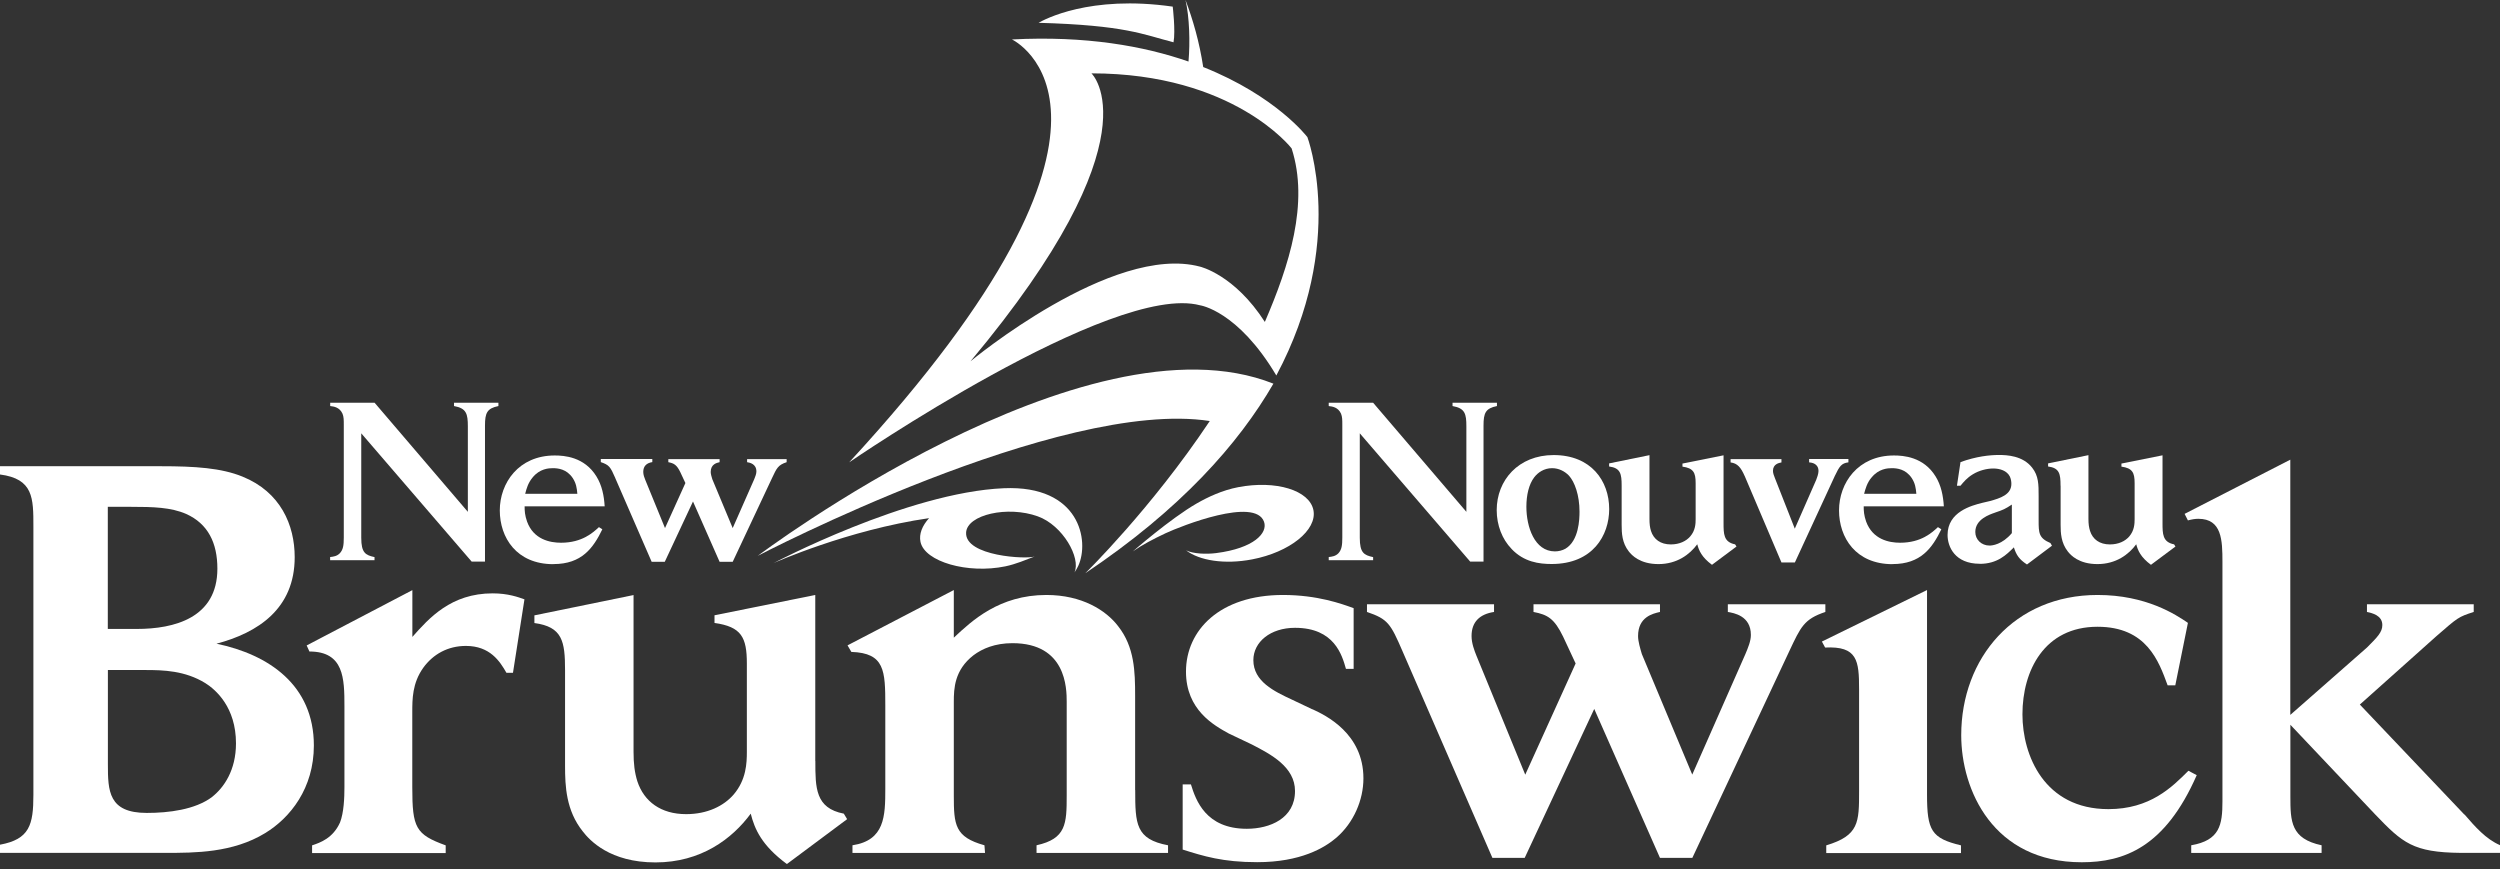
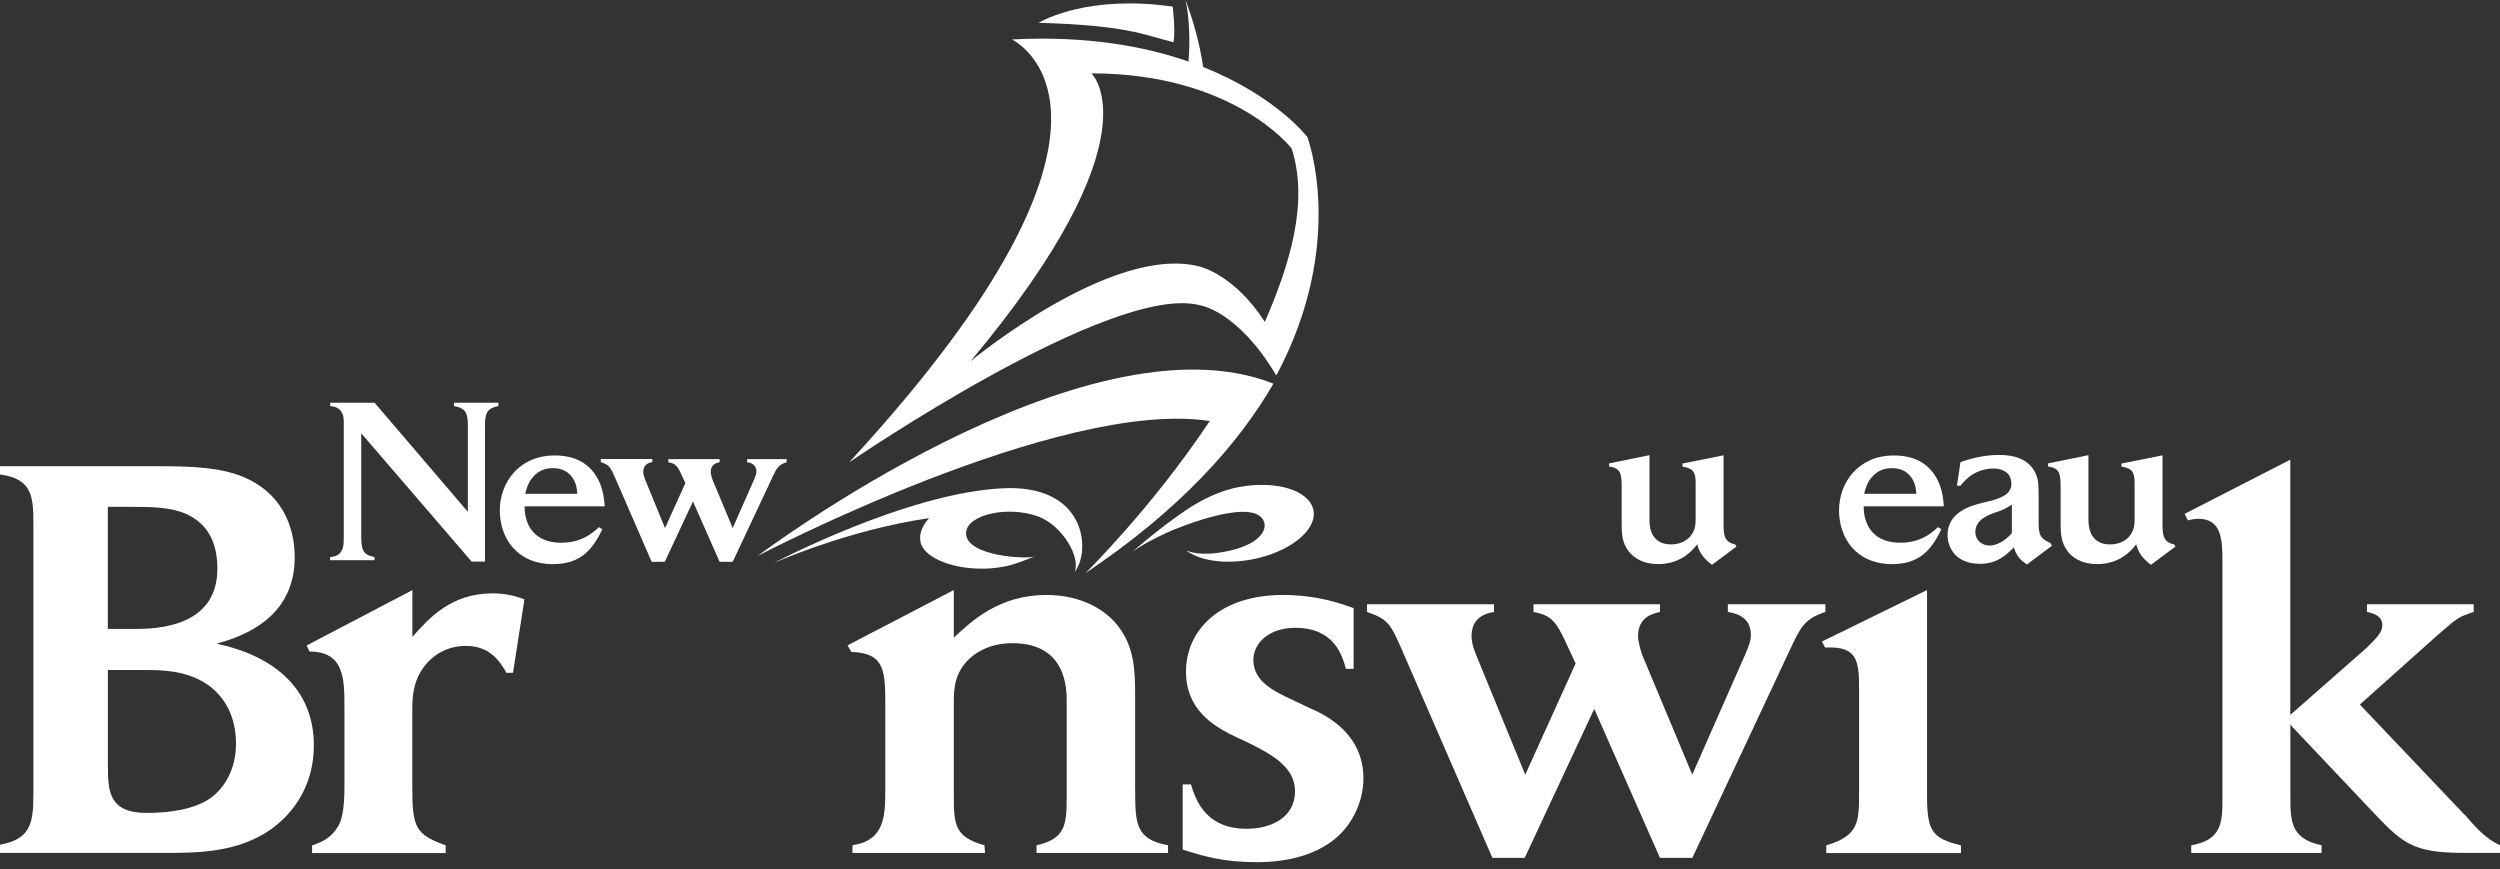
<svg xmlns="http://www.w3.org/2000/svg" width="279" height="97" viewBox="0 0 279 97" fill="none">
  <rect x="0" y="0" width="279" height="97" fill="#333333" stroke="none" />
  <g clip-path="url(#clip0_247_2457)">
-     <path d="M194.703 53.114L198.81 62.771H200.308L204.767 53.114C205.29 52.013 205.516 51.697 206.283 51.598V51.228H201.897V51.598C202.194 51.625 202.944 51.724 202.944 52.573C202.944 52.87 202.772 53.349 202.691 53.547L200.299 58.999L198.088 53.376C197.989 53.132 197.862 52.807 197.862 52.554C197.862 51.778 198.539 51.661 198.81 51.607V51.237H193.133V51.607C193.9 51.706 194.279 52.157 194.703 53.123V53.114Z" fill="white" />
    <path d="M24.143 71.841C28.791 70.614 32.888 67.933 32.888 62.184C32.888 58.574 31.3 54.91 27.076 53.195C24.693 52.22 21.76 52.031 17.969 52.031H0V52.952C3.727 53.439 3.727 55.578 3.727 58.755V88.701C3.727 92.058 3.303 93.656 0 94.269V95.181H18.457C21.76 95.181 25.975 95.181 29.585 92.979C32.401 91.264 35.027 87.97 35.027 83.195C35.027 76.472 30.018 73.051 24.143 71.832V71.841ZM12.04 56.562H14.603C17.112 56.562 19.07 56.616 20.776 57.356C23.222 58.457 24.26 60.596 24.26 63.466C24.26 68.971 19.431 70.19 15.271 70.19H12.031V56.562H12.04ZM23.655 88.954C21.76 90.362 18.827 90.722 16.381 90.722C12.103 90.722 12.04 88.277 12.04 85.28V74.775H16.255C18.213 74.775 20.65 74.838 22.915 76.237C24.08 76.968 26.336 78.926 26.336 82.961C26.336 85.957 24.991 87.907 23.646 88.954H23.655Z" fill="white" />
    <path d="M46.02 71.111V65.858L34.224 72.031L34.531 72.708C38.385 72.708 38.439 75.704 38.439 78.818V87.862C38.439 89.026 38.376 90.668 37.951 91.778C37.157 93.547 35.749 94.035 34.829 94.342V95.199H49.739V94.342C46.381 93.123 46.011 92.383 46.011 87.862V79.486C46.011 78.024 46.011 76.246 47.23 74.531C48.331 73.006 49.982 72.085 51.995 72.085C54.684 72.085 55.785 73.8 56.517 75.082H57.248L58.529 66.887C57.852 66.643 56.697 66.219 54.982 66.219C50.334 66.219 47.888 68.972 45.993 71.111H46.02Z" fill="white" />
-     <path d="M90.984 84.919V66.399L79.739 68.665V69.522C82.735 69.946 83.349 71.111 83.349 74.044V83.891C83.349 85.172 83.286 87.004 81.887 88.656C80.786 89.938 78.954 90.858 76.571 90.858C73.755 90.858 71.869 89.45 71.129 87.194C70.822 86.21 70.704 85.235 70.704 83.891V66.408L59.639 68.674V69.531C62.762 69.955 63.06 71.553 63.06 74.793V85.488C63.06 87.753 63.177 90.443 65.019 92.762C65.813 93.8 68.078 96.246 73.15 96.246C78.223 96.246 81.706 93.62 83.782 90.804C84.215 92.519 85.001 94.351 87.817 96.427L94.54 91.418L94.17 90.804C90.993 90.19 90.993 87.934 90.993 84.937L90.984 84.919Z" fill="white" />
    <path d="M126.68 88.159V77.645C126.68 74.955 126.616 72.203 124.784 69.883C123.439 68.114 120.75 66.399 116.779 66.399C111.526 66.399 108.466 69.269 106.445 71.165V65.849L94.585 72.022L95.01 72.753C98.737 72.879 98.8 74.829 98.8 78.746V88.033C98.8 91.093 98.737 93.782 95.136 94.333V95.19H109.929L109.865 94.333C106.562 93.412 106.445 92.067 106.445 88.773V78.322C106.445 76.851 106.508 74.775 108.647 73.123C109.622 72.392 111.03 71.778 112.988 71.778C118.981 71.778 119.044 76.787 119.044 78.322V88.773C119.044 91.95 118.981 93.602 115.678 94.333V95.19H130.353V94.333C126.743 93.656 126.689 91.95 126.689 88.159H126.68Z" fill="white" />
    <path d="M146.481 79.17L144.162 78.069C142.203 77.158 139.875 76.047 139.875 73.674C139.875 71.652 141.77 70.064 144.523 70.064C148.927 70.064 149.775 73.123 150.209 74.649H151.066V67.871C149.721 67.383 147.032 66.399 143.178 66.399C136.147 66.399 132.356 70.316 132.356 74.955C132.356 79.233 135.479 80.948 137.131 81.86L139.694 83.078C141.833 84.179 144.523 85.587 144.523 88.277C144.523 91.336 141.716 92.492 139.143 92.492C134.559 92.492 133.458 89.315 132.907 87.537H131.986V94.811C134.306 95.542 136.445 96.219 140.299 96.219C145.127 96.219 147.817 94.631 149.162 93.466C151.057 91.815 152.158 89.306 152.158 86.86C152.158 81.851 147.943 79.829 146.472 79.152L146.481 79.17Z" fill="white" />
    <path d="M203.711 67.437H192.826V68.295C193.503 68.412 195.398 68.719 195.398 70.858C195.398 71.535 195.092 72.266 194.785 72.997L188.855 86.445L183.232 72.997C183.052 72.383 182.808 71.589 182.808 70.984C182.808 68.845 184.46 68.475 185.254 68.295V67.437H171.138V68.295C172.727 68.602 173.458 69.026 174.442 71.047L175.84 74.044L170.218 86.454L164.775 73.186C164.532 72.582 164.225 71.778 164.225 70.984C164.225 69.396 165.145 68.538 166.734 68.295V67.437H152.555V68.295C154.884 69.089 155.182 69.576 156.526 72.69L166.553 95.741H170.155L177.916 79.116L185.254 95.741H188.864L199.676 72.69C200.967 69.946 201.328 69.089 203.711 68.295V67.437Z" fill="white" />
    <path d="M68.665 53.358L72.726 62.699H74.188L77.338 55.966L80.307 62.699H81.769L86.156 53.358C86.679 52.248 86.824 51.896 87.789 51.58V51.237H83.376V51.58C83.647 51.625 84.414 51.751 84.414 52.618C84.414 52.888 84.288 53.186 84.17 53.484L81.769 58.935L79.495 53.484C79.423 53.24 79.315 52.916 79.315 52.672C79.315 51.805 79.983 51.652 80.307 51.58V51.237H74.585V51.58C75.226 51.706 75.524 51.878 75.921 52.69L76.49 53.908L74.215 58.935L72.013 53.556C71.914 53.313 71.787 52.988 71.787 52.663C71.787 52.022 72.157 51.67 72.798 51.571V51.228H67.049V51.571C67.988 51.896 68.114 52.085 68.665 53.349V53.358Z" fill="white" />
    <path d="M215.056 88.647V65.849L203.323 71.598L203.684 72.266C207.294 72.085 207.474 73.728 207.474 76.914V88.286C207.474 91.769 207.474 93.241 203.81 94.342V95.199H218.846V94.342C215.543 93.547 215.056 92.69 215.056 88.656V88.647Z" fill="white" />
-     <path d="M244.225 86.02C242.393 87.853 239.947 90.299 235.299 90.299C228.151 90.299 225.705 84.306 225.705 79.721C225.705 74.838 228.151 69.946 234.081 69.946C239.577 69.946 240.922 73.8 241.906 76.481H242.763L244.171 69.513C242.826 68.593 239.523 66.399 234.09 66.399C224.803 66.399 218.873 73.43 218.873 82.049C218.873 88.159 222.42 96.228 232.321 96.228C237.023 96.228 241.617 94.576 245.155 86.508L244.234 86.02H244.225Z" fill="white" />
    <path d="M275.029 90.912L263.359 78.629L271.915 70.984C274.298 68.909 274.352 68.845 276.067 68.295V67.437H264.153V68.295C264.704 68.412 265.868 68.665 265.868 69.757C265.868 70.551 265.318 71.102 264.153 72.266L255.597 79.784V51.3L243.801 57.347L244.171 58.078C244.605 57.961 244.966 57.898 245.336 57.898C247.962 57.898 248.025 60.28 248.025 62.726V89.441C248.025 92.067 247.718 93.782 244.541 94.333V95.19H259.09V94.333C255.67 93.602 255.606 91.706 255.606 88.891V80.885L265.083 90.903C268.134 94.08 269.298 95.127 274.614 95.181H279.009V94.324C277.421 93.647 276.202 92.239 275.038 90.894L275.029 90.912Z" fill="white" />
-     <path d="M153.241 62.175C152.221 61.95 151.752 61.706 151.752 60.009V48.358L164.071 62.672H165.561V47.482C165.561 46.092 165.786 45.569 167.059 45.316V44.946H162.104V45.316C163.503 45.56 163.647 46.192 163.647 47.582V57.121L153.241 44.946H148.286V45.316C148.683 45.361 149.333 45.443 149.658 46.165C149.802 46.517 149.802 46.887 149.802 47.383V60.009C149.802 60.858 149.73 61.354 149.36 61.751C149.035 62.076 148.665 62.121 148.286 62.166V62.519H153.241V62.166V62.175Z" fill="white" />
    <path d="M41.805 62.175C40.785 61.95 40.316 61.706 40.316 60.009V48.358L52.636 62.672H54.125V47.482C54.125 46.092 54.351 45.569 55.623 45.316V44.946H50.668V45.316C52.058 45.56 52.212 46.192 52.212 47.582V57.121L41.805 44.946H36.85V45.316C37.248 45.361 37.897 45.443 38.222 46.165C38.367 46.517 38.367 46.887 38.367 47.383V60.009C38.367 60.858 38.294 61.354 37.916 61.751C37.591 62.076 37.221 62.121 36.842 62.166V62.519H41.796V62.166L41.805 62.175Z" fill="white" />
-     <path d="M168.683 61.255C170.073 62.726 171.77 62.943 173.16 62.943C177.772 62.943 179.586 59.73 179.586 56.814C179.586 53.674 177.573 50.785 173.386 50.785C169.451 50.785 167.032 53.601 167.032 56.932C167.032 58.629 167.655 60.19 168.674 61.237L168.683 61.255ZM171.22 53.267C171.617 52.744 172.312 52.248 173.214 52.248C173.963 52.248 174.631 52.6 175.082 53.069C175.732 53.764 176.274 55.262 176.274 57.103C176.274 57.952 176.202 60.343 174.703 61.237C174.351 61.435 173.927 61.535 173.53 61.535C171.238 61.535 170.344 58.773 170.344 56.553C170.344 55.253 170.624 54.044 171.22 53.267Z" fill="white" />
    <path d="M180.976 54.215V58.574C180.976 59.495 181.021 60.587 181.77 61.535C182.095 61.959 183.016 62.952 185.082 62.952C187.149 62.952 188.566 61.887 189.415 60.74C189.595 61.435 189.911 62.184 191.057 63.033L193.792 60.993L193.638 60.749C192.348 60.497 192.348 59.576 192.348 58.358V50.813L187.763 51.733V52.076C188.981 52.248 189.234 52.726 189.234 53.917V57.925C189.234 58.448 189.207 59.197 188.629 59.865C188.178 60.389 187.429 60.758 186.463 60.758C185.317 60.758 184.55 60.19 184.252 59.26C184.126 58.863 184.081 58.466 184.081 57.916V50.795L179.577 51.715V52.058C180.85 52.23 180.976 52.879 180.976 54.197V54.215Z" fill="white" />
    <path d="M211.202 62.952C214.36 62.952 215.633 61.165 216.653 59.071L216.274 58.827C215.633 59.423 214.415 60.569 212.05 60.569C210.805 60.569 208.99 60.199 208.259 58.204C208.016 57.509 207.989 57.013 207.989 56.508H216.933C216.86 55.334 216.635 54.17 216.012 53.168C214.667 50.975 212.402 50.831 211.364 50.831C207.33 50.831 205.236 53.917 205.236 56.959C205.236 60 207.104 62.961 211.211 62.961L211.202 62.952ZM208.864 53.295C209.658 52.302 210.678 52.248 211.129 52.248C211.698 52.248 212.673 52.347 213.341 53.34C213.738 53.935 213.81 54.486 213.864 55.109H208.034C208.187 54.54 208.359 53.89 208.855 53.295H208.864Z" fill="white" />
    <path d="M61.769 62.952C64.928 62.952 66.201 61.165 67.221 59.071L66.842 58.827C66.201 59.423 64.973 60.569 62.609 60.569C61.363 60.569 59.54 60.199 58.818 58.204C58.574 57.509 58.547 57.013 58.547 56.508H67.482C67.41 55.334 67.185 54.17 66.562 53.168C65.217 50.975 62.952 50.831 61.905 50.831C57.87 50.831 55.777 53.917 55.777 56.959C55.777 60 57.645 62.961 61.751 62.961L61.769 62.952ZM59.432 53.295C60.226 52.302 61.246 52.248 61.697 52.248C62.266 52.248 63.24 52.347 63.908 53.34C64.305 53.935 64.378 54.486 64.432 55.109H58.611C58.755 54.54 58.935 53.89 59.432 53.295Z" fill="white" />
    <path d="M220.94 62.925C222.908 62.925 223.927 61.905 224.749 61.083C225.02 61.95 225.344 62.428 226.211 62.997L229 60.903L228.828 60.605C227.529 60.054 227.511 59.486 227.511 58.069V55.379C227.511 54.062 227.511 53.114 226.789 52.194C225.742 50.849 223.973 50.776 223.079 50.776C222.059 50.776 220.561 50.93 218.792 51.571L218.395 54.206H218.792C219.144 53.782 219.514 53.331 220.164 52.934C220.859 52.509 221.707 52.284 222.456 52.284C223.205 52.284 223.973 52.536 224.298 53.177C224.424 53.448 224.469 53.746 224.469 53.998C224.469 55.199 223.251 55.596 222.059 55.921L221.211 56.12C220.038 56.417 217.348 57.112 217.348 59.703C217.348 61.02 218.169 62.916 220.94 62.916V62.925ZM222.655 57.203C223.548 56.905 223.774 56.805 224.523 56.309V59.495C223.431 60.786 222.312 60.885 222.041 60.885C221.121 60.885 220.444 60.217 220.444 59.369C220.444 57.952 222.014 57.428 222.664 57.203H222.655Z" fill="white" />
    <path d="M229.965 54.215V58.574C229.965 59.495 230.02 60.587 230.76 61.535C231.084 61.959 232.005 62.952 234.072 62.952C236.139 62.952 237.565 61.887 238.404 60.74C238.585 61.435 238.9 62.184 240.047 63.033L242.781 60.993L242.628 60.749C241.337 60.497 241.337 59.576 241.337 58.358V50.813L236.752 51.733V52.076C237.971 52.248 238.224 52.726 238.224 53.917V57.925C238.224 58.448 238.196 59.197 237.628 59.865C237.177 60.389 236.437 60.758 235.462 60.758C234.316 60.758 233.548 60.19 233.251 59.26C233.124 58.863 233.07 58.466 233.07 57.916V50.795L228.566 51.715V52.058C229.839 52.23 229.956 52.879 229.956 54.197L229.965 54.215Z" fill="white" />
    <path d="M112.031 54.486C101.282 54.946 86.327 62.843 86.327 62.843C86.327 62.843 94.576 59.143 103.683 57.825C102.916 58.674 102.546 59.594 102.726 60.47C103.187 62.69 107.997 64.071 112.194 63.205C113.394 62.952 114.468 62.483 115.47 62.103C114.604 62.437 107.681 62.085 107.817 59.441C107.916 57.437 112.465 56.408 115.822 57.627C118.611 58.629 120.651 62.275 119.91 63.881C120.073 63.656 120.208 63.412 120.335 63.15C121.607 60.38 120.524 54.125 112.031 54.486Z" fill="white" />
    <path d="M146.58 56.941C146.147 54.712 142.392 53.565 138.187 54.369C136.4 54.712 134.802 55.47 133.557 56.183C130.632 57.861 126.427 61.535 126.427 61.535C127.438 60.822 128.728 60.145 130.091 59.504C131.86 58.683 140.082 55.443 141.066 58.231C141.508 59.477 139.947 61.183 135.732 61.724C134.604 61.869 133.142 61.806 132.365 61.417C133.845 62.564 136.67 63.015 139.73 62.428C143.936 61.625 147.004 59.161 146.58 56.941Z" fill="white" />
    <path d="M84.567 62.031C84.567 62.031 118.295 44.404 135.01 46.986C128.466 56.805 121.12 63.971 121.12 63.971C131.725 56.868 138.214 49.558 142.113 42.816C121.093 34.477 84.567 62.031 84.567 62.031Z" fill="white" />
    <path d="M145.885 15.28C145.885 15.28 142.429 10.722 134.279 7.482C133.846 4.648 133.124 2.184 132.302 0C132.745 1.931 132.826 4.702 132.636 6.868C127.672 5.144 121.183 3.971 112.934 4.404C112.934 4.404 130.642 12.681 94.766 51.598C94.766 51.598 124.143 31.453 133.927 34.071C133.927 34.071 138.133 34.657 142.438 41.905C150.371 27.04 145.894 15.271 145.894 15.271L145.885 15.28ZM141.165 35.939C137.772 30.641 133.918 29.756 133.918 29.756C124.143 27.148 108.304 40.325 108.304 40.325C129.333 15.199 121.806 8.186 121.806 8.186C137.699 8.186 144.144 16.561 144.144 16.561C146.12 22.681 143.864 29.639 141.156 35.93L141.165 35.939Z" fill="white" />
    <path d="M130.876 0.74C121.58 -0.596 116.49 2.211 115.903 2.545C125.623 2.816 127.546 3.845 130.966 4.72C131.201 3.421 130.876 0.74 130.876 0.74Z" fill="white" />
  </g>
  <defs>
    <clipPath id="clip0_247_2457">
      <rect width="279" height="96.409" fill="white" />
    </clipPath>
  </defs>
</svg>